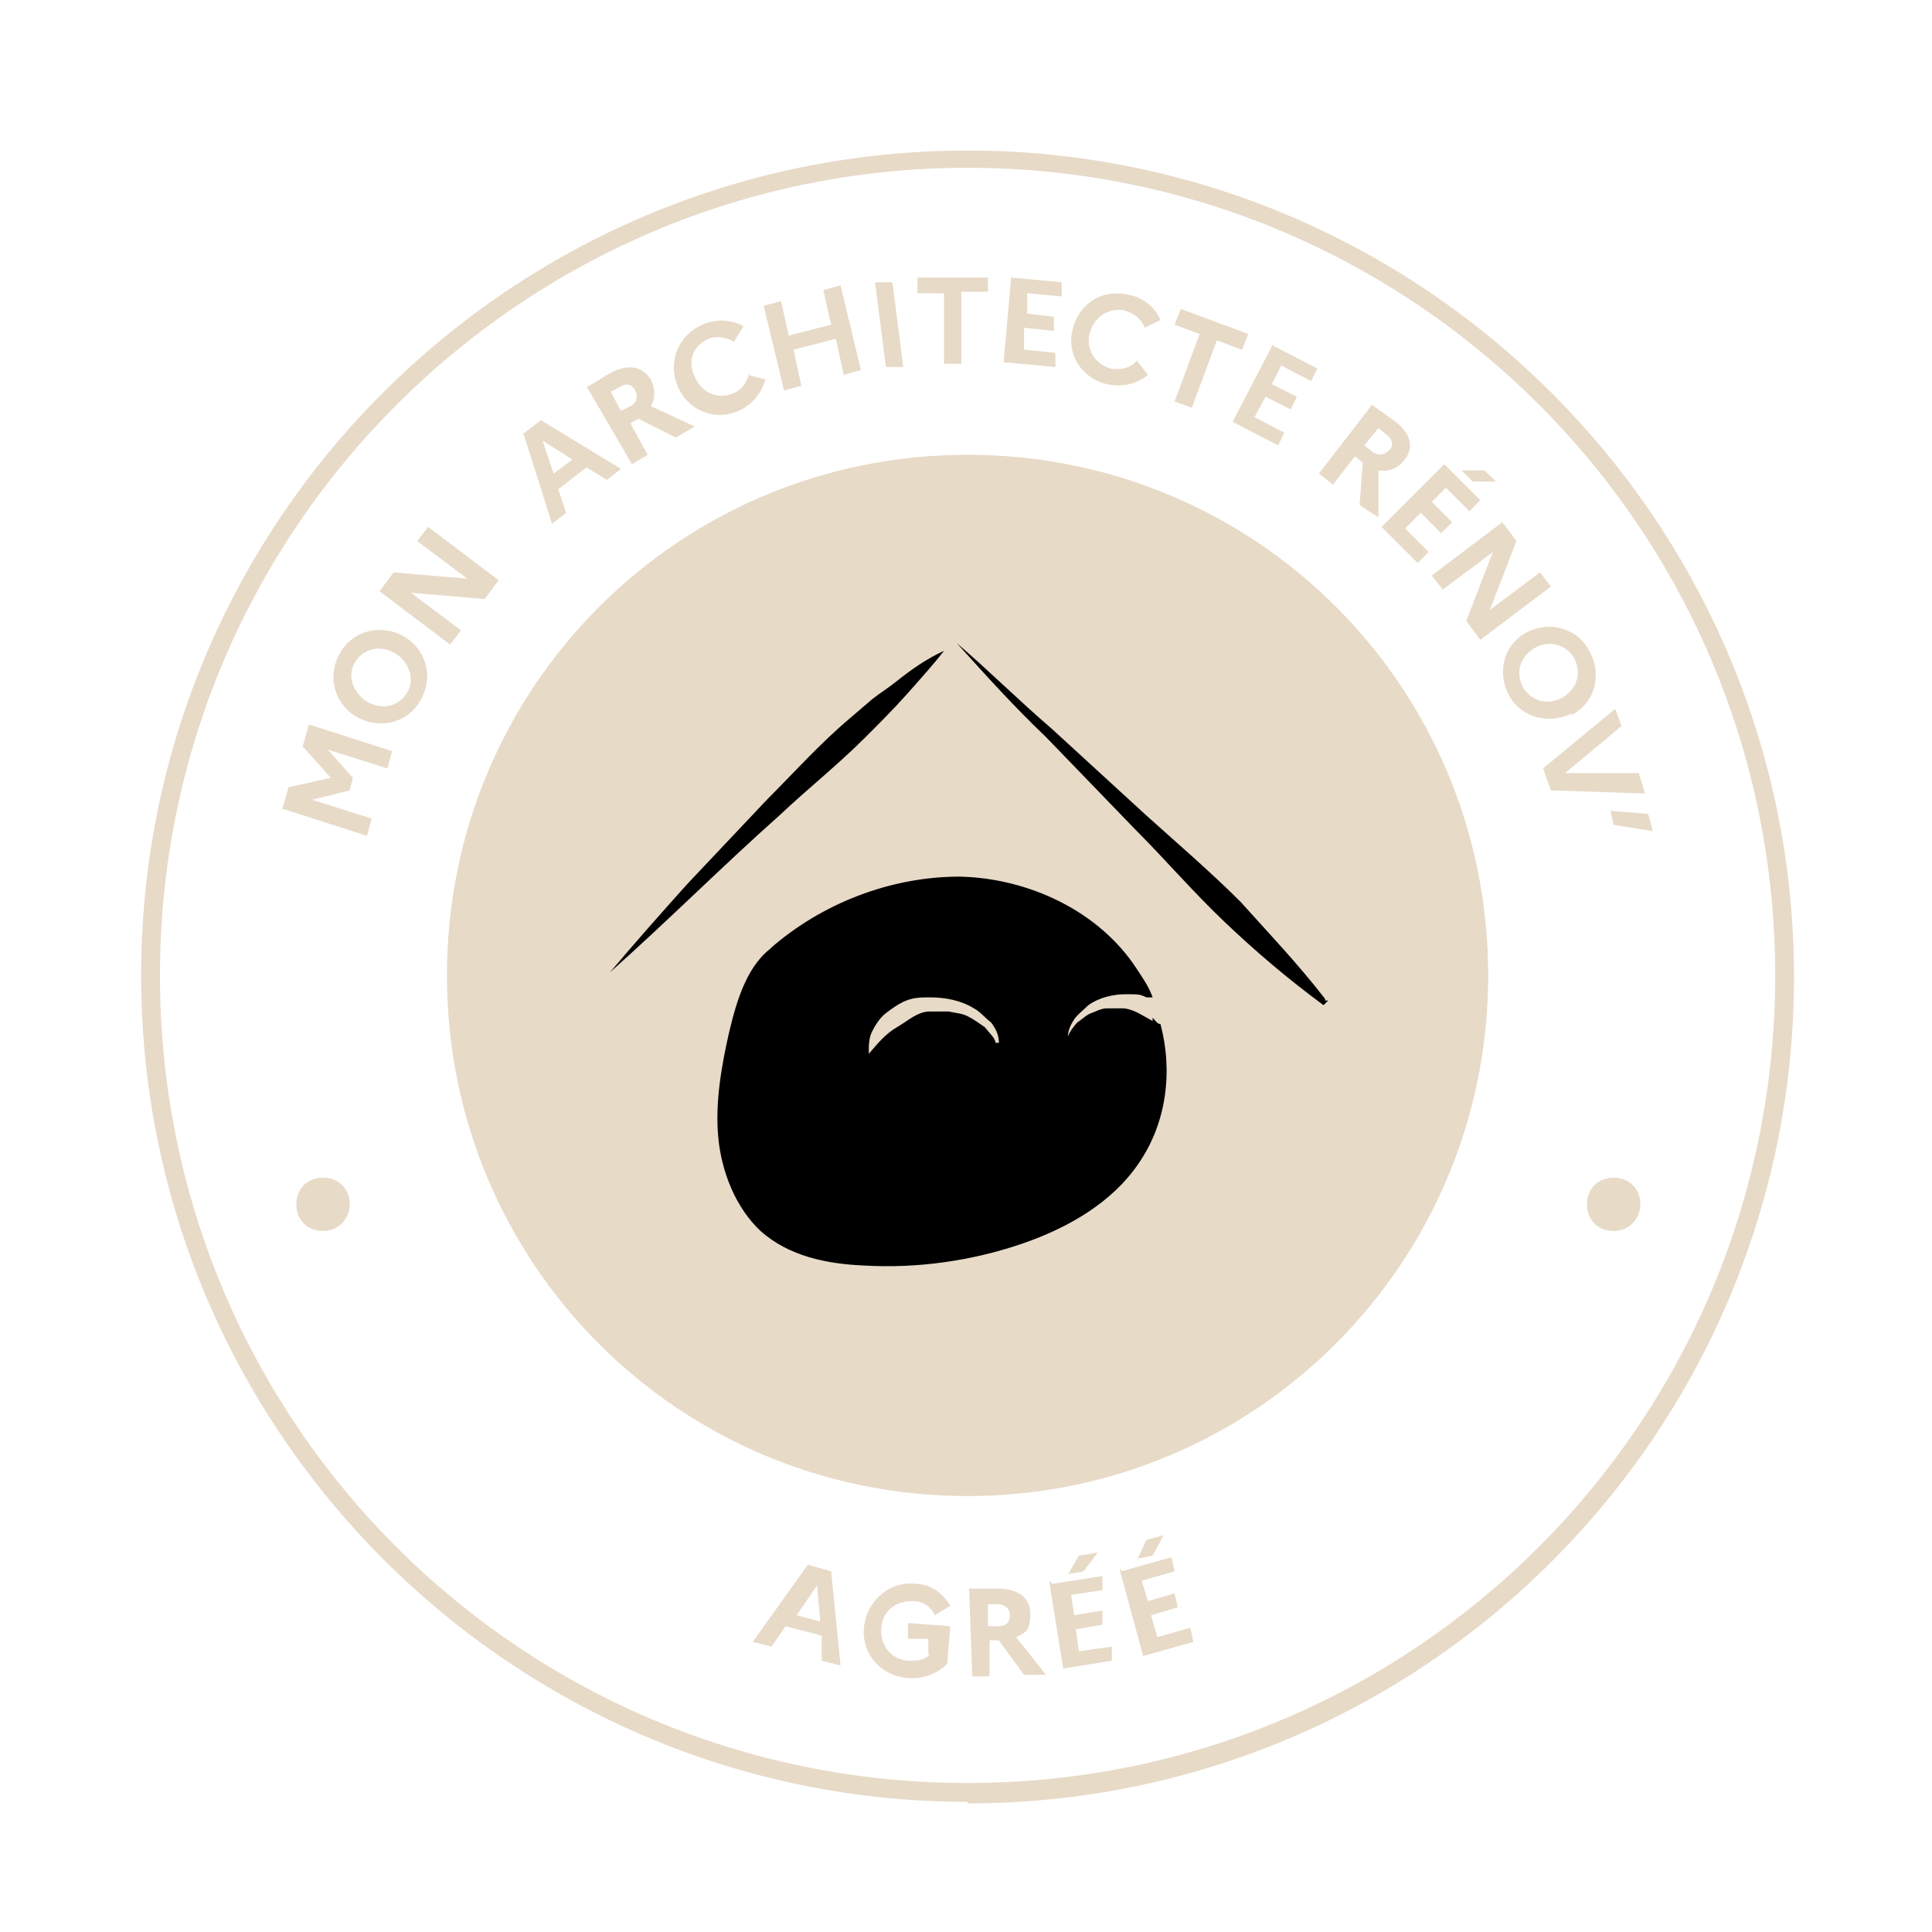
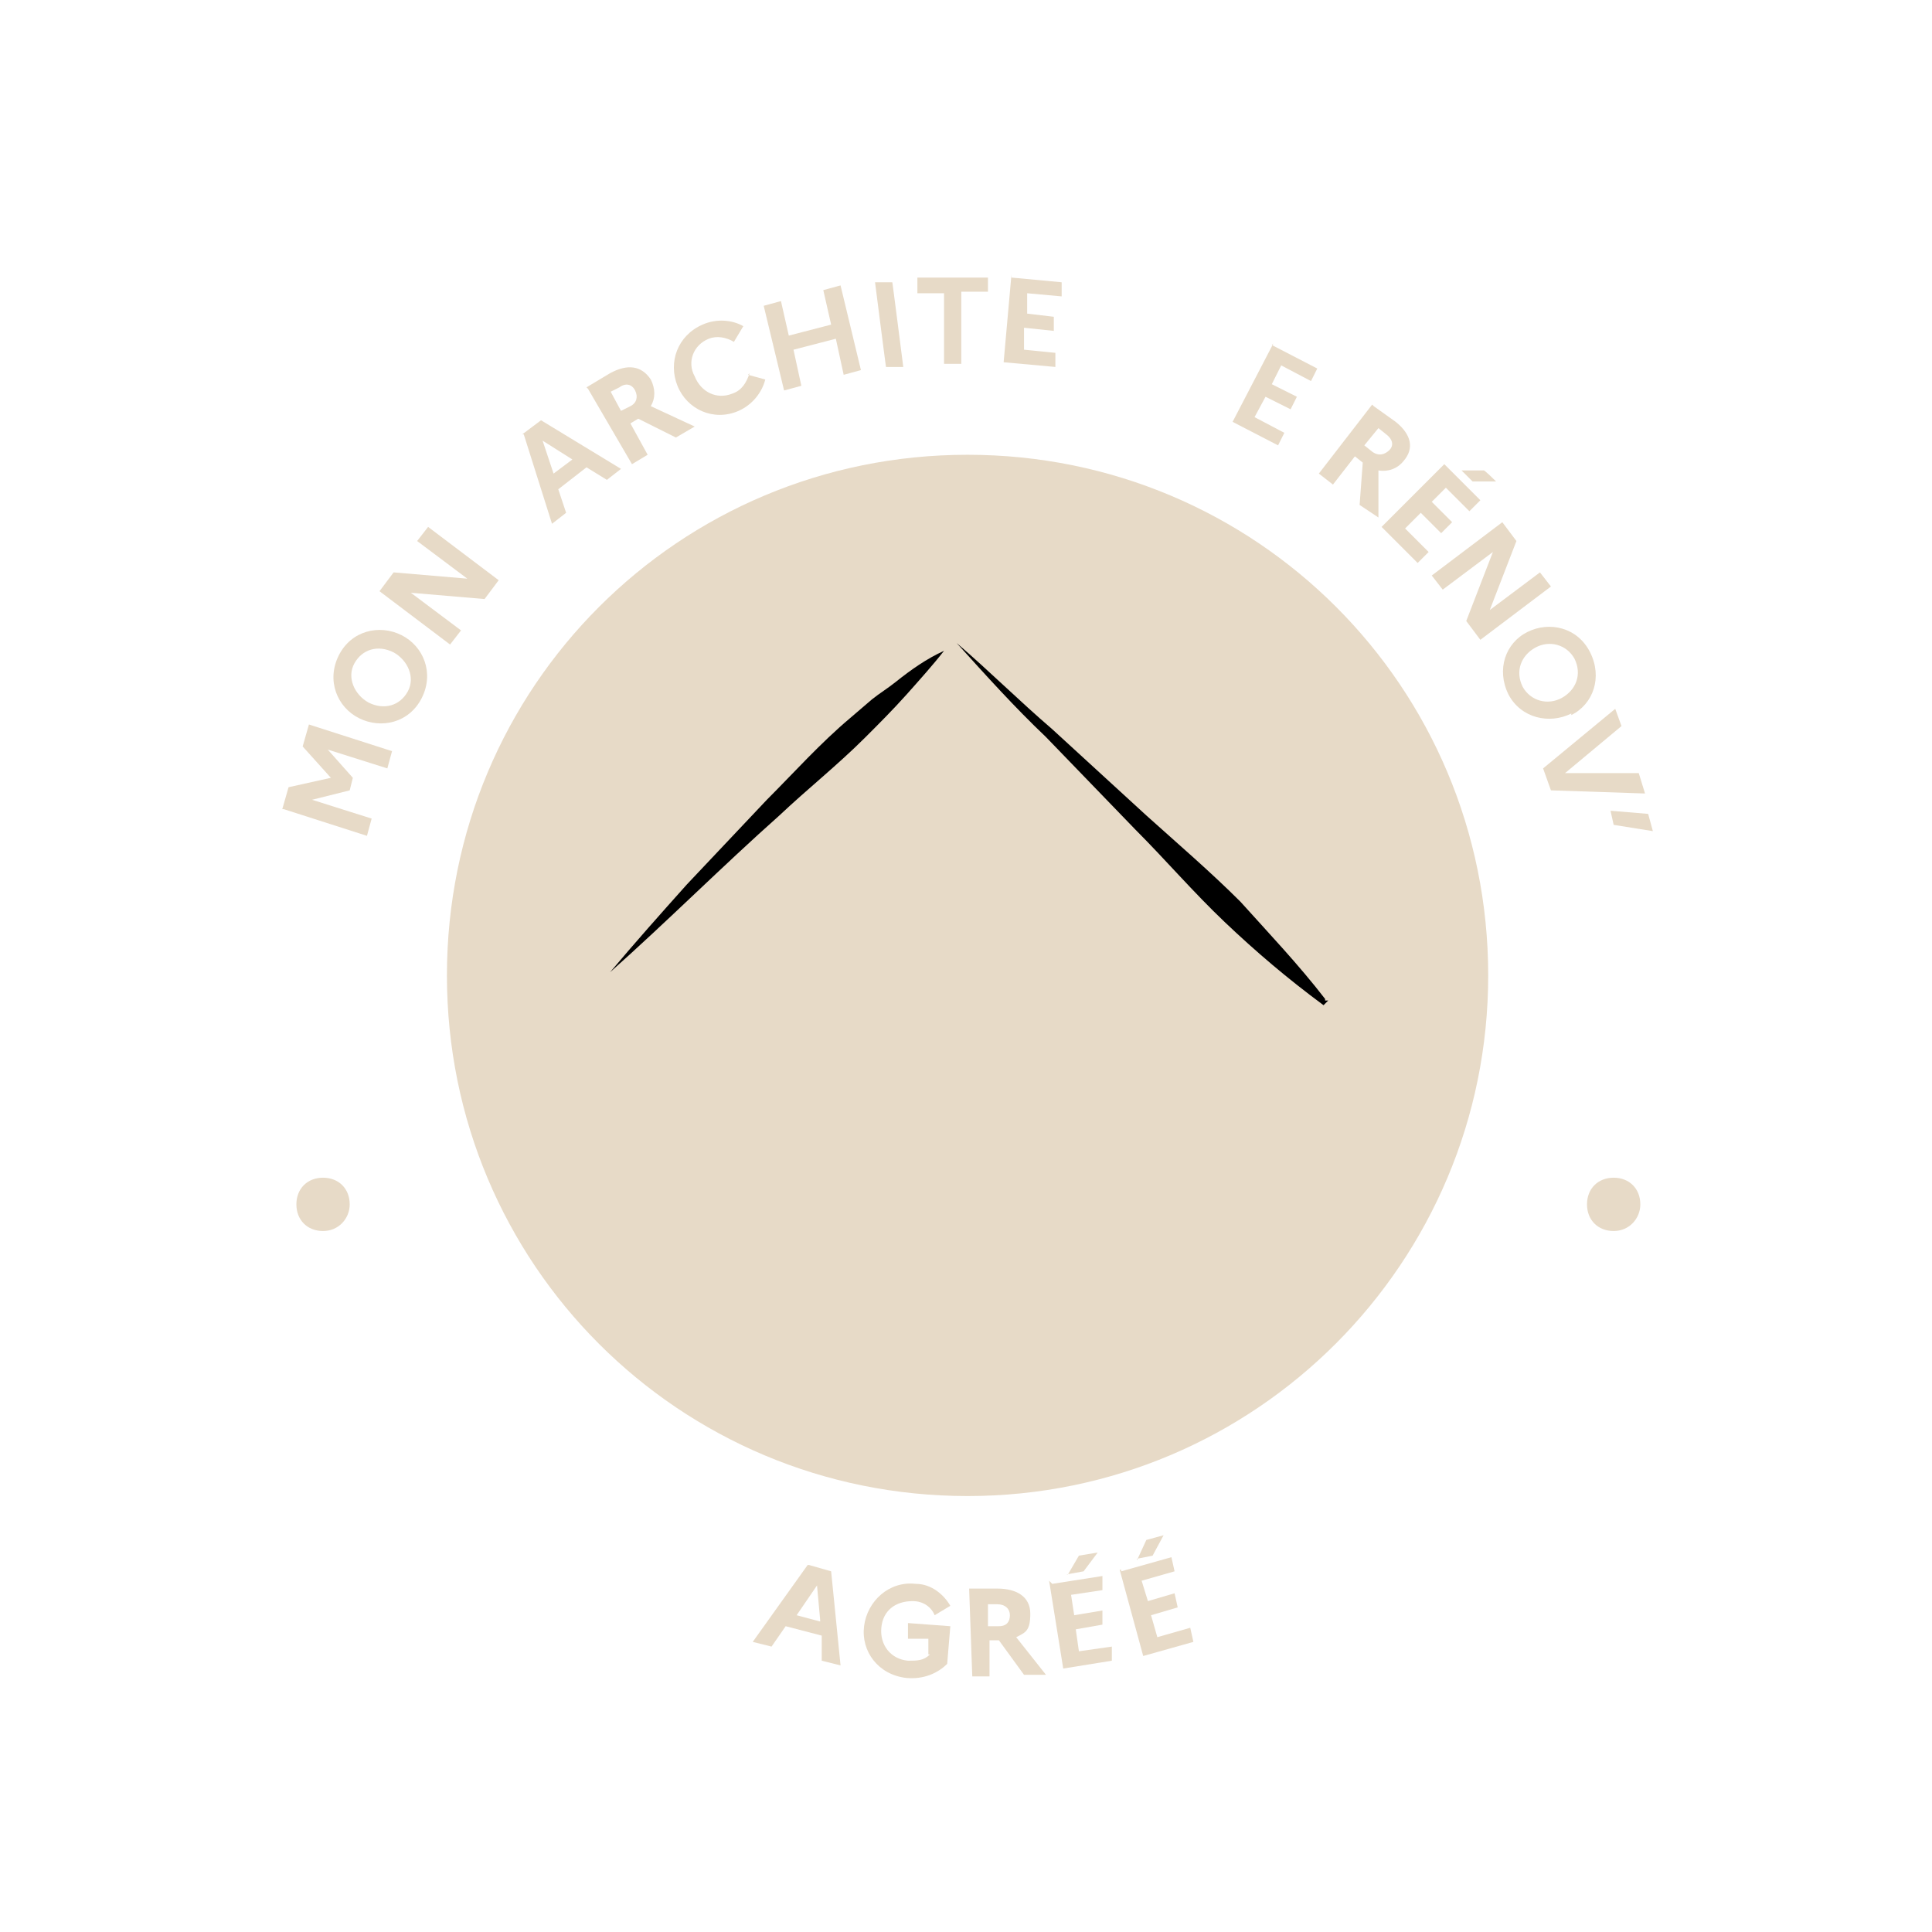
<svg xmlns="http://www.w3.org/2000/svg" version="1.1" viewBox="0 0 123.2 123.2">
  <defs>
    <style>
      .cls-1 {
        fill: #e7dac7;
      }
    </style>
  </defs>
  <g>
    <g id="Calque_1">
      <g id="Calque_1-2" data-name="Calque_1">
        <g id="Calque_1-2">
          <g id="Calque_1-2-2" data-name="Calque_1-2">
            <g>
              <g>
                <path class="cls-1" d="M22.3,76.8c0,.9-.7,1.7-1.7,1.7s-1.7-.7-1.7-1.7.7-1.7,1.7-1.7,1.7.7,1.7,1.7" />
                <path class="cls-1" d="M104.6,76.8c0,.9-.7,1.7-1.7,1.7s-1.7-.7-1.7-1.7.7-1.7,1.7-1.7,1.7.7,1.7,1.7" />
              </g>
              <g>
                <path class="cls-1" d="M94.9,62.2c0,18.3-14.8,33.2-33.2,33.2s-33.2-14.8-33.2-33.2,14.8-33.2,33.2-33.2,33.2,14.8,33.2,33.2" />
-                 <path d="M63.5,66.6c0-.4-.4-.7-.7-1.1-.3-.2-.7-.5-1.1-.7-.4-.2-.8-.2-1.2-.3h-1.2c-.8,0-1.4.6-2.1,1s-1.2,1-1.8,1.7h0c0-.5,0-1,.2-1.4s.5-.9.9-1.2.8-.6,1.3-.8,1-.2,1.5-.2c1,0,2,.2,2.8.7.4.2.7.6,1.1.9.3.4.5.8.5,1.3h-.2ZM73.5,65.1c-.6-.3-1.1-.7-1.8-.8h-1.1c-.4,0-.7.2-1,.3s-.6.4-.9.6c-.2.2-.5.6-.6.9h0c0-.4.2-.8.4-1.1.2-.3.6-.6.9-.9.7-.5,1.6-.7,2.4-.7s.9,0,1.3.2h.4c-.2-.6-.6-1.2-1-1.8-2.4-3.7-6.9-5.8-11.3-5.9-4.4,0-8.8,1.7-12.1,4.6l.3-.2c.2,0,.4-.2.7-.4l-.7.4c-1.7,1.1-2.4,3.4-2.9,5.5-.5,2.2-.9,4.5-.7,6.7s1.1,4.5,2.7,6c1.8,1.6,4.2,2.1,6.6,2.2,3.4.2,6.9-.3,10.1-1.4,2.9-1,5.7-2.6,7.4-5.1,1.8-2.6,2.2-5.9,1.4-8.9-.2,0-.3-.2-.5-.4" />
                <path d="M55.2,47c.9-.9,1.7-1.7,2.6-2.7.8-.9,1.7-1.9,2.4-2.8h0c-1.1.5-2.1,1.2-3.1,2-.5.4-1,.7-1.5,1.1l-1.4,1.2c-1.9,1.6-3.6,3.5-5.3,5.2-1.7,1.8-3.4,3.6-5.1,5.4-1.7,1.9-3.3,3.7-4.9,5.6h0c1.8-1.6,3.6-3.3,5.4-5s3.6-3.4,5.4-5c1.8-1.7,3.7-3.2,5.5-5" />
                <path d="M84.5,63.7c-1.7-2.2-3.6-4.2-5.4-6.2-1.9-1.9-4-3.7-6-5.5l-6-5.5c-2.1-1.8-4-3.7-6.1-5.5h0c1.9,2.1,3.7,4.1,5.7,6l5.7,5.9c1.9,1.9,3.7,4,5.7,5.9s4,3.6,6.3,5.3l.3-.3h-.2Z" />
              </g>
-               <path class="cls-1" d="M61.7,10.7c-28.3,0-51.5,23-51.5,51.5s23,51.5,51.5,51.5,51.5-23,51.5-51.5S90.1,10.7,61.7,10.7M61.7,114.9c-29,0-52.7-23.6-52.7-52.7S32.7,9.6,61.7,9.6s52.7,23.6,52.7,52.7-23.6,52.7-52.7,52.7" />
            </g>
          </g>
        </g>
        <g>
          <path class="cls-1" d="M18,51.6l.4-1.4,2.7-.6-1.8-2,.4-1.4,5.3,1.7-.3,1.1-3.8-1.2,1.6,1.8-.2.8-2.4.6,3.8,1.2-.3,1.1-5.3-1.7h-.1Z" />
          <path class="cls-1" d="M25.6,40.5c1.4.7,2.1,2.4,1.3,4-.8,1.6-2.6,2-4,1.3s-2.1-2.4-1.3-4c.8-1.6,2.6-2,4-1.3ZM25.1,41.6c-1-.5-2-.2-2.5.7s0,2,.9,2.5c1,.5,2,.2,2.5-.7s0-2-.9-2.5Z" />
          <path class="cls-1" d="M24.2,37.7l.9-1.2,4.7.4-3.2-2.4.7-.9,4.5,3.4-.9,1.2-4.7-.4,3.2,2.4-.7.9-4.5-3.4Z" />
          <path class="cls-1" d="M33.3,27.7l1.2-.9,5.1,3.1-.9.7-1.3-.8-1.8,1.4.5,1.5-.9.7-1.8-5.7h0ZM36.5,29.3l-1.9-1.2.7,2.1,1.2-.9Z" />
          <path class="cls-1" d="M37.4,24.7l1.5-.9c1.1-.6,2-.5,2.6.4.3.6.3,1.2,0,1.7l2.8,1.3-1.2.7-2.4-1.2-.5.3,1.1,2-1,.6-2.8-4.8h0ZM38.9,24.9l.7,1.3.6-.3c.4-.2.5-.6.3-1s-.6-.5-1-.2l-.6.3h0Z" />
          <path class="cls-1" d="M47.7,23.9l1.1.3c-.2.8-.8,1.6-1.7,2-1.6.7-3.3-.1-3.9-1.6-.6-1.5,0-3.2,1.6-3.9.9-.4,1.9-.3,2.6.1l-.6,1c-.5-.3-1.1-.4-1.6-.2-1,.4-1.4,1.5-.9,2.4.4,1,1.4,1.5,2.4,1.1.6-.2.9-.7,1.1-1.3h0Z" />
          <path class="cls-1" d="M48.7,19.5l1.1-.3.5,2.2,2.7-.7-.5-2.2,1.1-.3,1.3,5.4-1.1.3-.5-2.3-2.7.7.5,2.3-1.1.3-1.3-5.4Z" />
          <path class="cls-1" d="M55.8,18h1.1c0-.1.7,5.4.7,5.4h-1.1c0,.1-.7-5.4-.7-5.4Z" />
          <path class="cls-1" d="M58.4,17.7h4.6v.9h-1.7v4.6h-1.1v-4.5h-1.7v-1h0Z" />
          <path class="cls-1" d="M64.5,17.7l3.2.3v.9l-2.2-.2v1.3c0,0,1.7.2,1.7.2v.9l-1.9-.2v1.4c0,0,2,.2,2,.2v.9l-3.3-.3.5-5.6v.2Z" />
-           <path class="cls-1" d="M72.5,23l.7.9c-.7.6-1.6.8-2.6.6-1.7-.4-2.6-2-2.2-3.5.4-1.6,1.8-2.6,3.6-2.2,1,.2,1.7.9,2,1.6l-1,.5c-.2-.5-.6-.9-1.3-1.1-1-.2-1.9.4-2.2,1.4s.3,2,1.3,2.3c.6.1,1.2,0,1.6-.4h0Z" />
-           <path class="cls-1" d="M75.3,19.7l4.3,1.6-.4,1-1.6-.6-1.6,4.3-1.1-.4,1.6-4.3-1.6-.6s.4-1,.4-1Z" />
+           <path class="cls-1" d="M75.3,19.7s.4-1,.4-1Z" />
          <path class="cls-1" d="M81.1,22l2.9,1.5-.4.8-1.9-1-.6,1.2,1.6.8-.4.8-1.6-.8-.7,1.3,1.9,1-.4.8-2.9-1.5,2.6-5h0Z" />
          <path class="cls-1" d="M87.6,25.9l1.4,1c1,.8,1.2,1.7.5,2.5-.4.5-1,.7-1.6.6v3c0,0-1.2-.8-1.2-.8l.2-2.7-.5-.4-1.4,1.8-.9-.7,3.4-4.4h0ZM87.9,27.3l-.9,1.1.5.4c.4.3.8.2,1.1-.1.3-.3.2-.7-.2-1l-.5-.4Z" />
          <path class="cls-1" d="M92.1,29.6l2.3,2.3-.7.7-1.5-1.5-.9.9,1.3,1.3-.7.7-1.3-1.3-1,1,1.5,1.5-.7.7-2.3-2.3s4-4,4-4ZM93.2,30h1.4c0-.1.8.7.8.7h-1.5s-.7-.7-.7-.7Z" />
          <path class="cls-1" d="M95.8,33.3l.9,1.2-1.7,4.4,3.2-2.4.7.9-4.5,3.4-.9-1.2,1.7-4.4-3.2,2.4-.7-.9,4.5-3.4Z" />
          <path class="cls-1" d="M100.2,45.5c-1.4.7-3.2.3-4-1.2-.8-1.6-.2-3.3,1.2-4s3.2-.3,4,1.3.2,3.3-1.2,4h0ZM99.6,44.5c.9-.5,1.3-1.5.8-2.5-.5-.9-1.6-1.2-2.5-.7s-1.3,1.5-.8,2.5c.5.9,1.6,1.2,2.5.7Z" />
          <path class="cls-1" d="M103.4,46.3l-3.6,3h4.7c0,0,.4,1.3.4,1.3l-6-.2-.5-1.4,4.6-3.8s.4,1.1.4,1.1Z" />
          <path class="cls-1" d="M102.7,51.7l2.4.2.3,1.1-2.5-.4s-.2-.9-.2-.9Z" />
        </g>
      </g>
      <g>
        <path class="cls-1" d="M51.6,99.8l1.4.4.6,6-1.2-.3v-1.6c0,0-2.3-.6-2.3-.6l-.9,1.3-1.2-.3,3.5-4.9h.1ZM52.3,103.3l-.2-2.2-1.3,1.9,1.5.4h0Z" />
        <path class="cls-1" d="M59.2,105.5v-1c0,0-1.3,0-1.3,0v-1c0,0,2.7.2,2.7.2l-.2,2.4c-.6.6-1.5,1-2.6.9-1.8-.2-2.9-1.7-2.7-3.3.2-1.6,1.6-2.9,3.3-2.7,1,0,1.8.7,2.2,1.4l-1,.6c-.2-.5-.7-.9-1.4-.9-1.1,0-1.9.6-2,1.7s.6,2,1.7,2.1c.6,0,1,0,1.4-.4h-.1Z" />
        <path class="cls-1" d="M61.9,101.3h1.7c1.2,0,2.1.5,2.1,1.6s-.3,1.2-.9,1.5l1.9,2.4h-1.4l-1.6-2.2h-.6v2.3h-1.1l-.2-5.6h0ZM63,102.2v1.5h.7c.5,0,.7-.3.7-.7s-.3-.7-.8-.7h-.6Z" />
        <path class="cls-1" d="M67.1,101l3.2-.5v.9c0,0-2,.3-2,.3l.2,1.3,1.8-.3v.9c0,0-1.7.3-1.7.3l.2,1.4,2.1-.3v.9c0,0-3.1.5-3.1.5l-.9-5.6h0l.2.2ZM68.1,100.4l.7-1.2,1.2-.2-.9,1.2-1.1.2h.1Z" />
        <path class="cls-1" d="M71.5,100.2l3.2-.9.2.9-2.1.6.4,1.3,1.7-.5.2.9-1.7.5.4,1.4,2.1-.6.2.9-3.2.9-1.5-5.5h.1ZM72.5,99.5l.6-1.3,1.1-.3-.7,1.3-1,.2h0Z" />
      </g>
    </g>
  </g>
</svg>